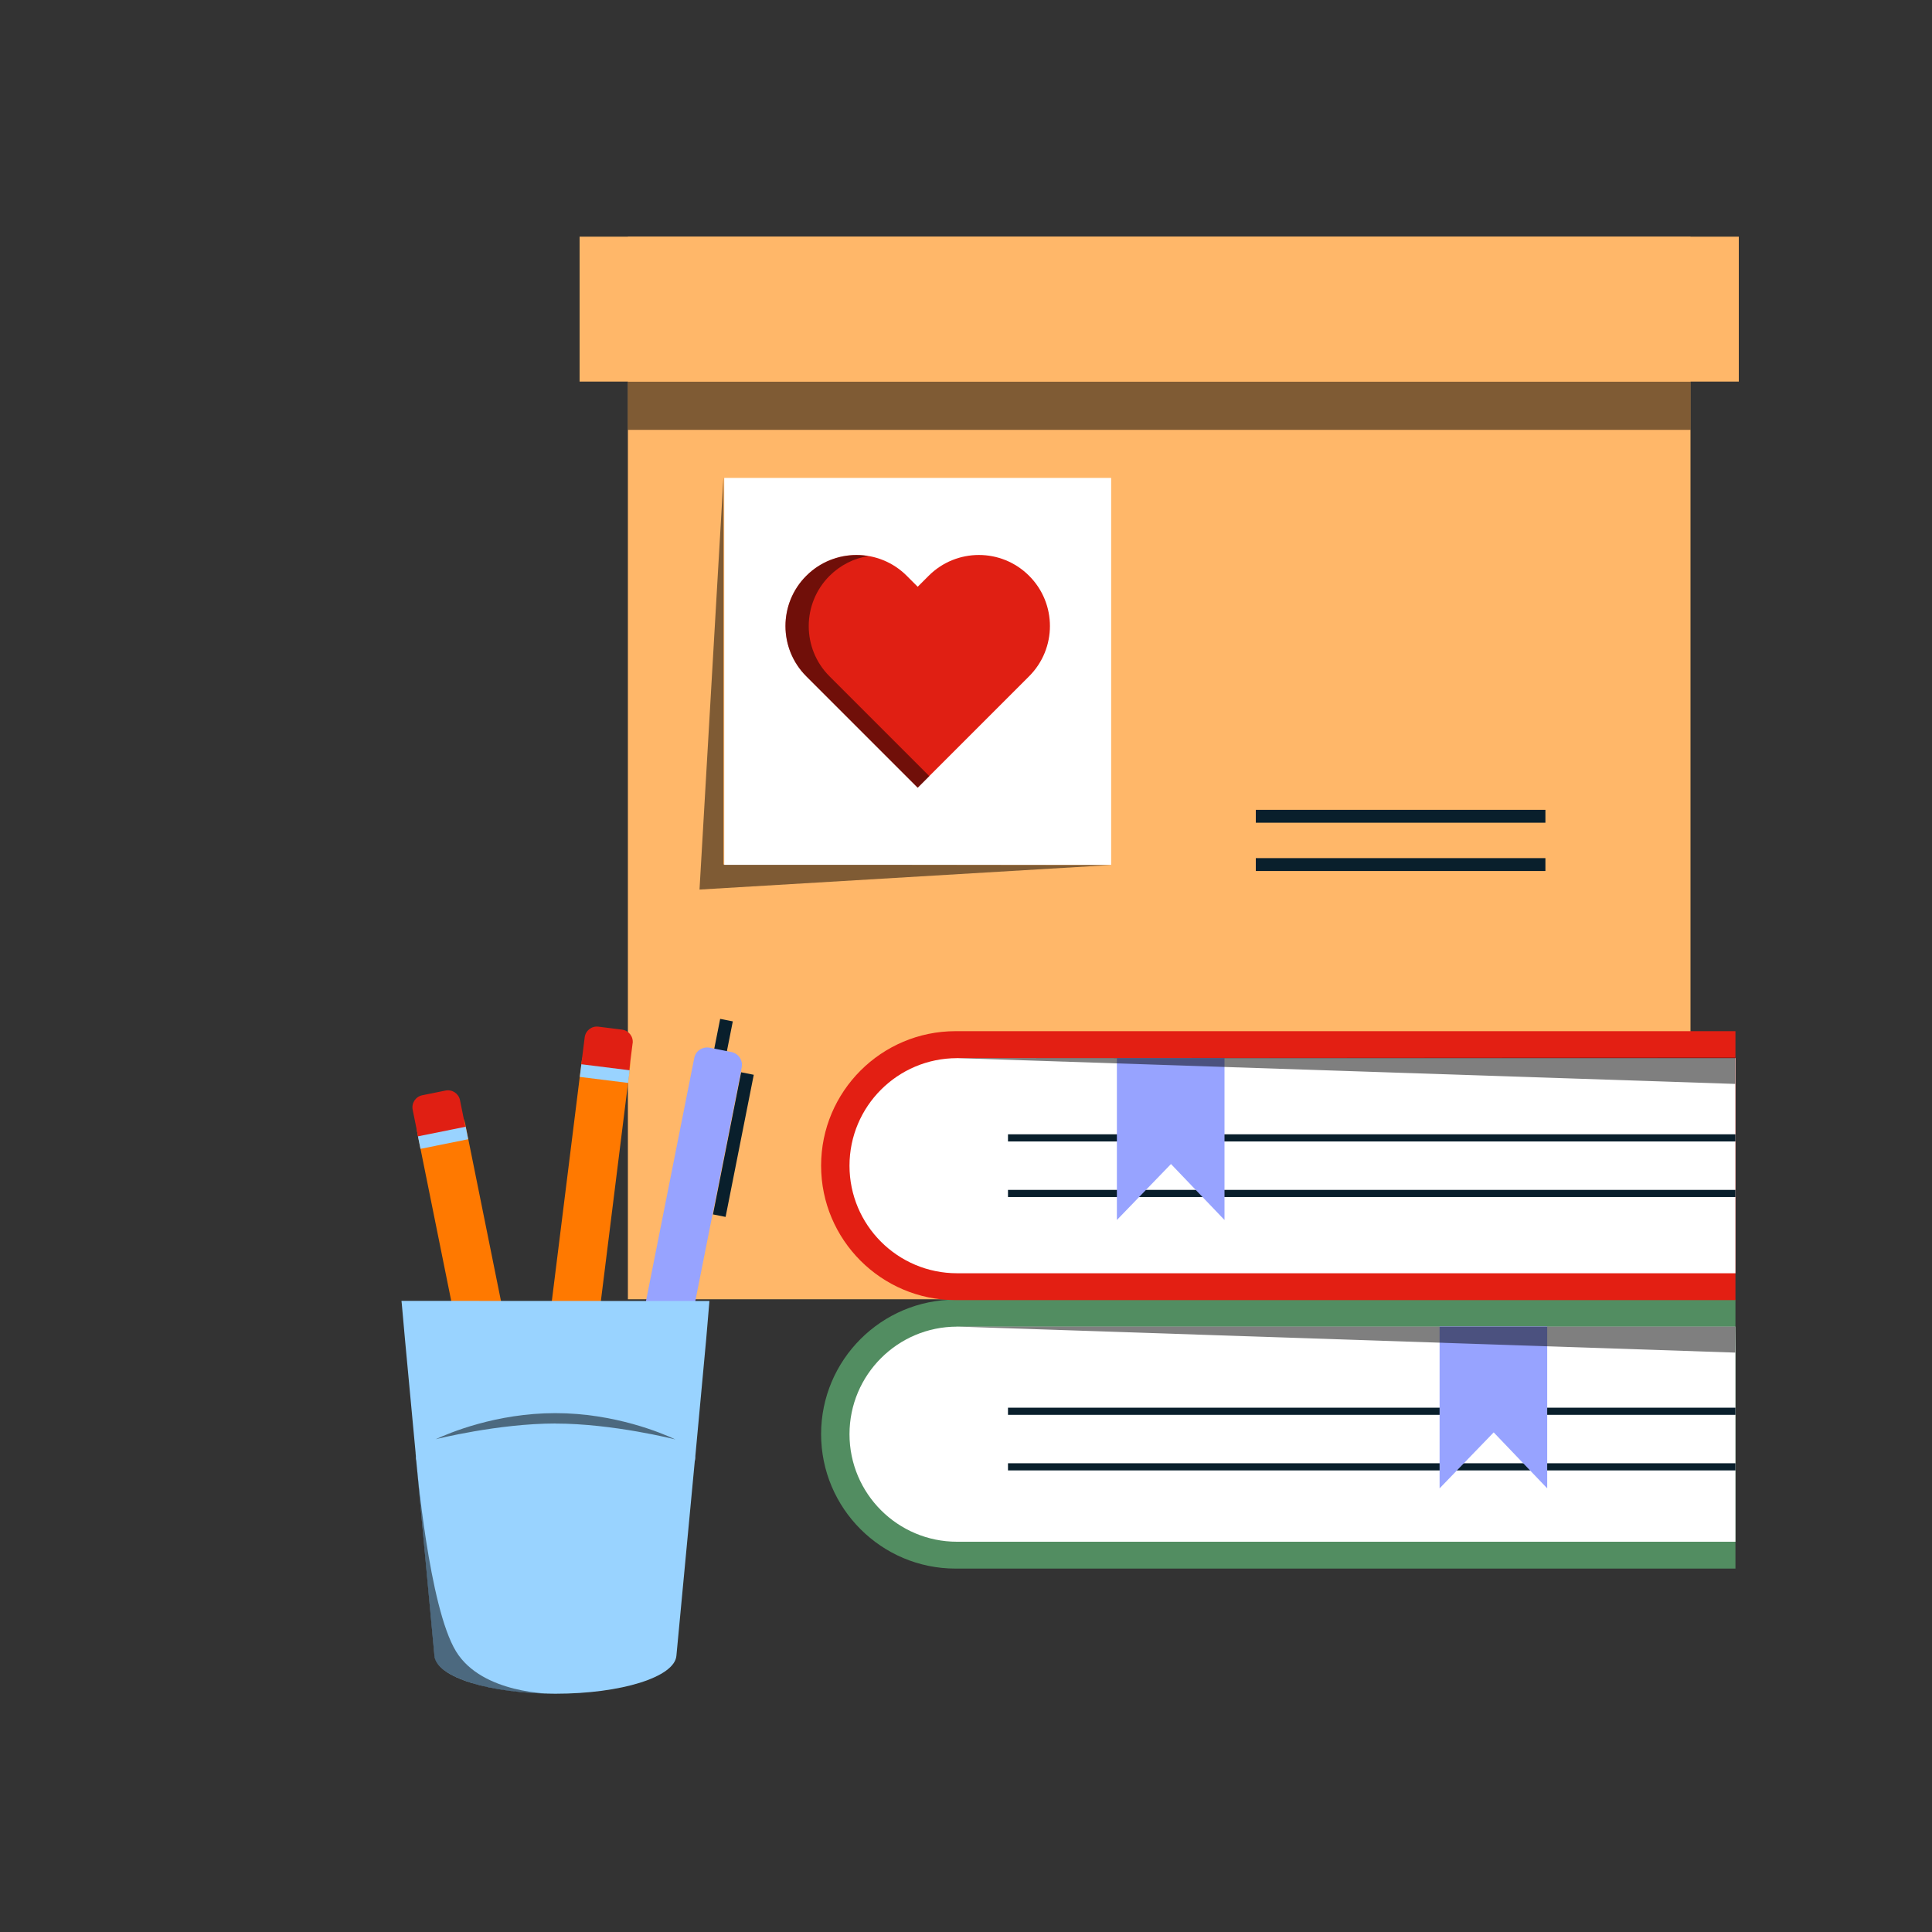
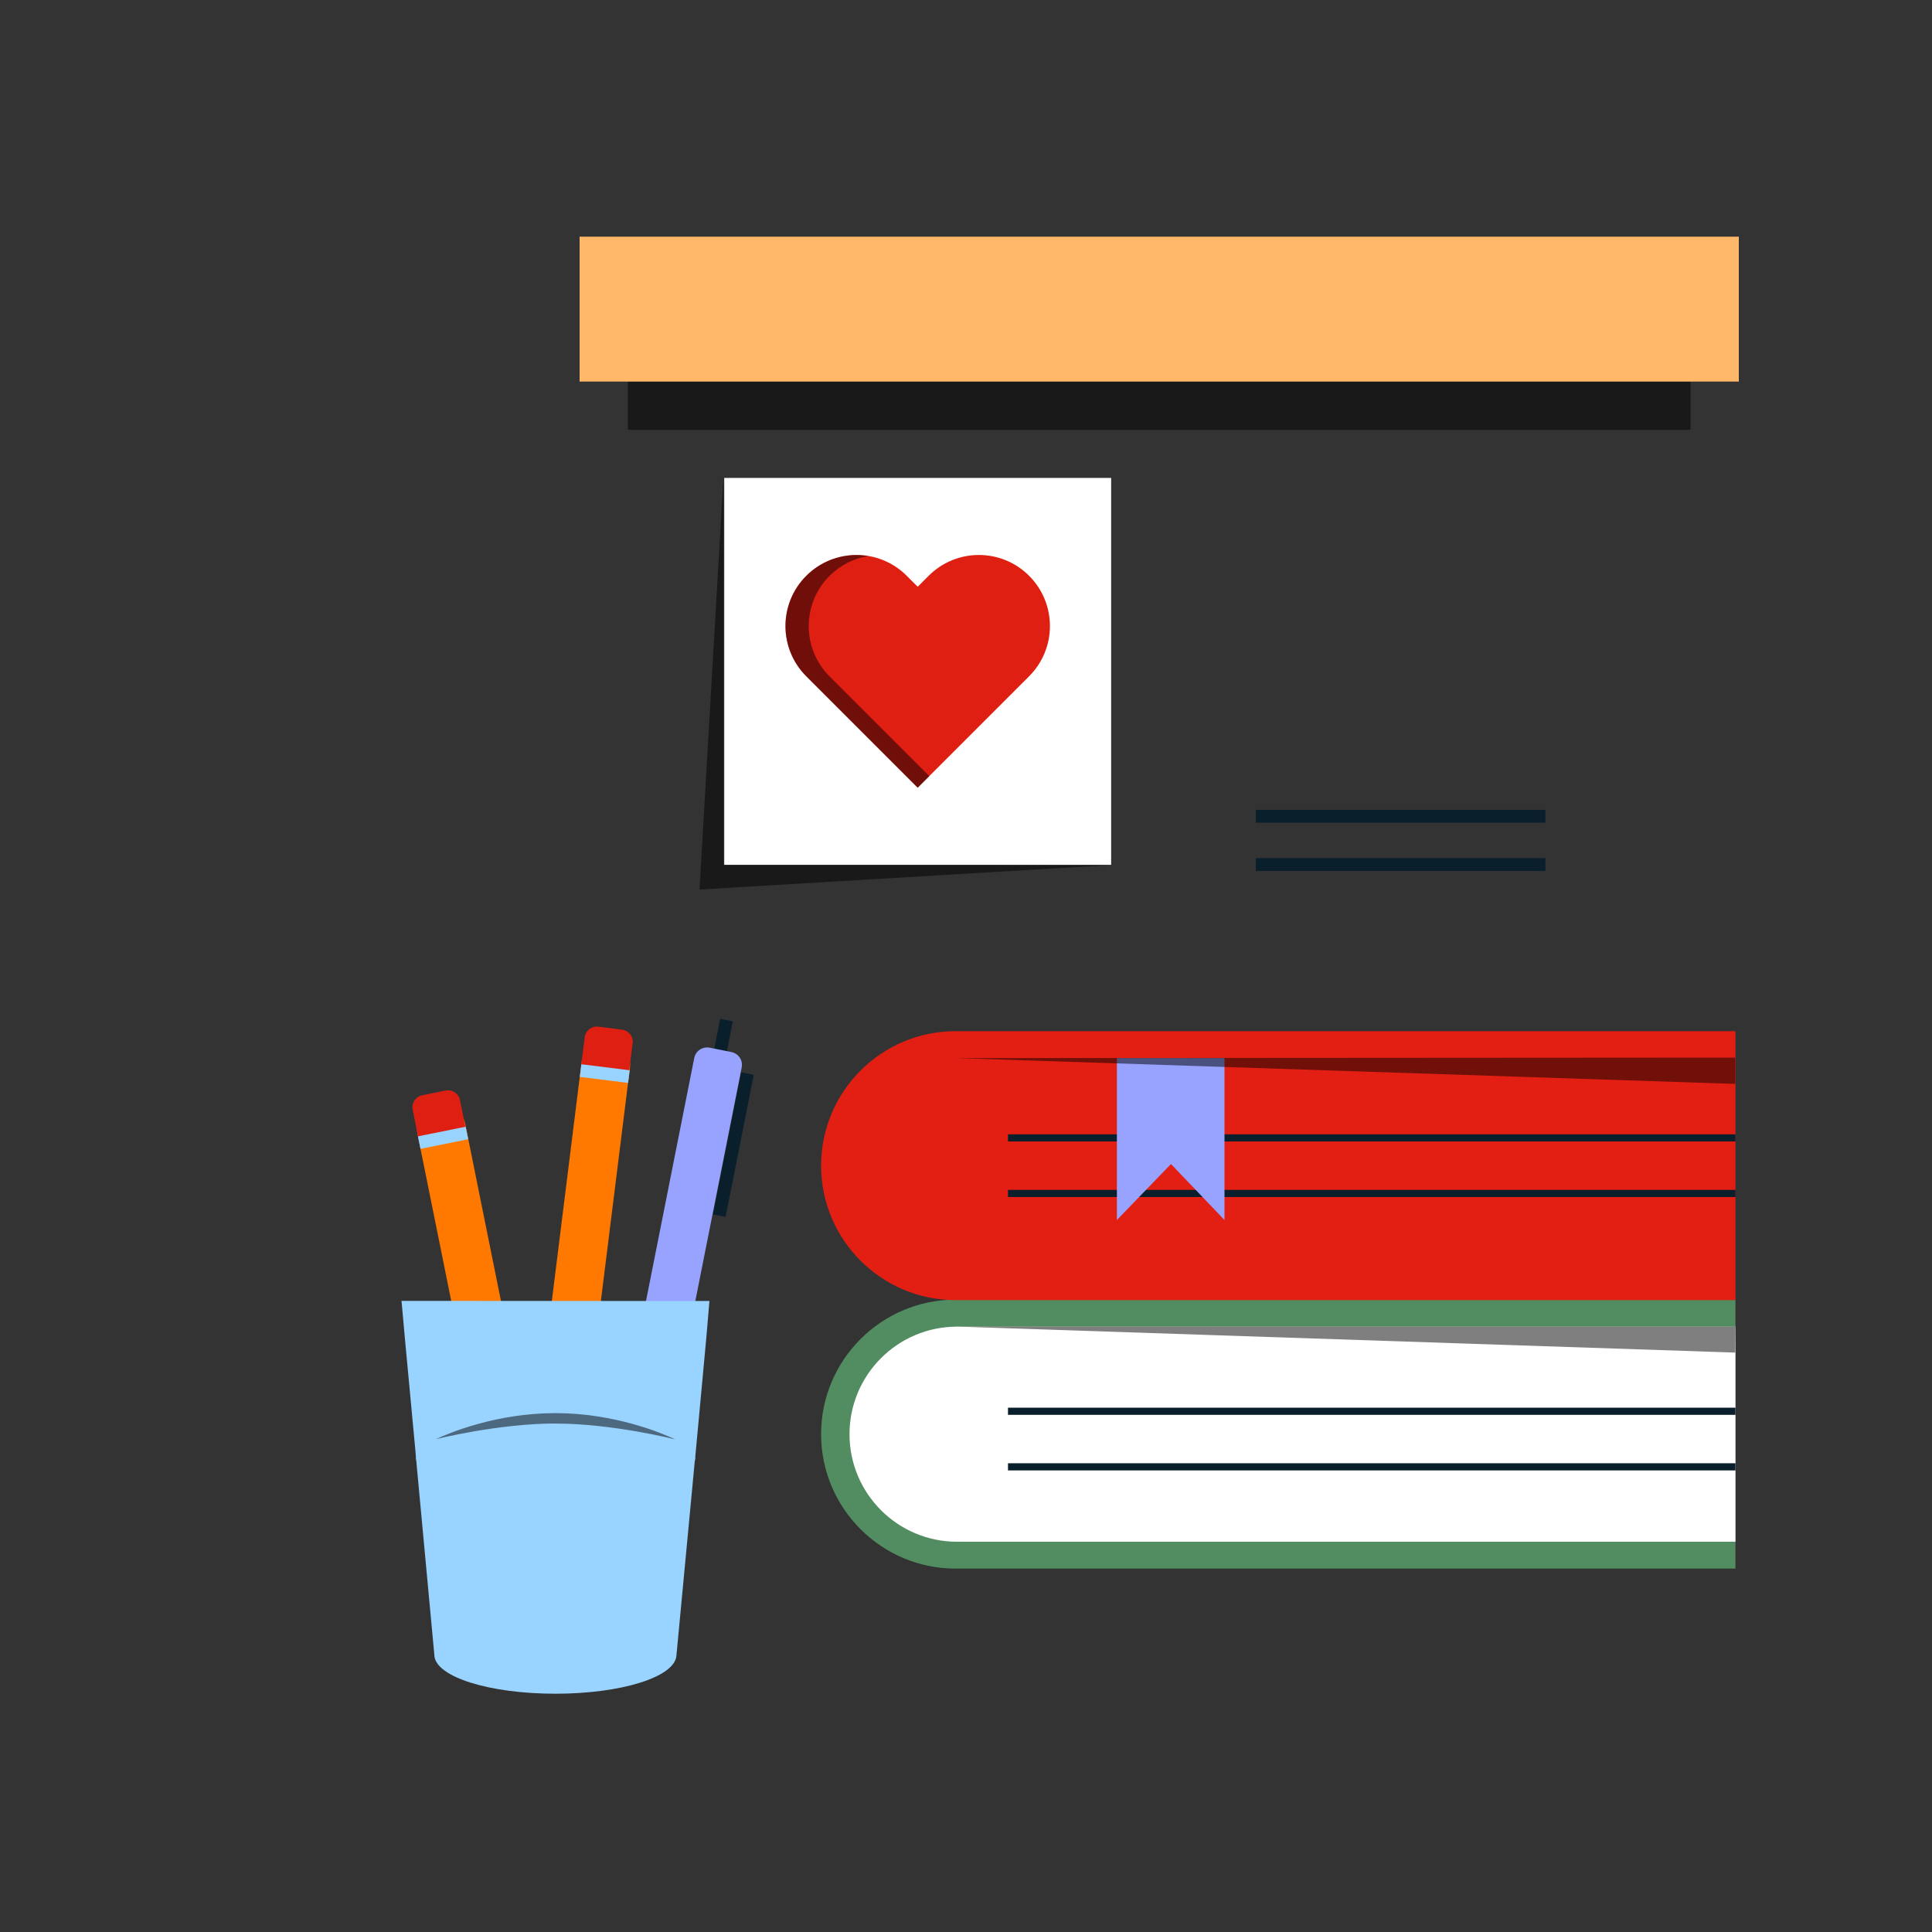
<svg xmlns="http://www.w3.org/2000/svg" id="a" viewBox="0 0 300 300">
  <rect x="0" y="0" width="300" height="300" fill="#333333" stroke="none" />
  <defs>
    <style>.b{fill:#091f2c;}.c{fill:#97a3ff;}.d{fill:#ff7900;}.e{fill:#528d61;}.f{fill:#fff;}.g,.h,.i{fill:none;}.j{fill:#ffb769;}.k{fill:#e01f13;}.h{stroke-width:1.11px;}.h,.i{stroke:#091f2c;stroke-miterlimit:10;}.i{stroke-width:2px;}.l{fill:#e31f13;}.m{opacity:.5;}.n{fill:#99d3ff;}</style>
  </defs>
-   <rect class="j" x="97.5" y="36.75" width="165" height="165" />
  <rect class="m" x="97.5" y="59.25" width="165" height="7.5" />
  <rect class="j" x="90" y="36.75" width="180" height="22.5" />
  <polygon class="m" points="112.34 74.09 112.34 134.25 172.54 134.32 108.62 138.13 112.34 74.09" />
  <rect class="f" x="112.46" y="74.21" width="60.08" height="60.08" transform="translate(246.75 -38.25) rotate(90)" />
  <path class="k" d="M159.8,105.01c4.31-4.31,4.31-11.29,0-15.6h0c-4.31-4.31-11.29-4.31-15.6,0l-1.7,1.7-1.7-1.7c-4.31-4.31-11.29-4.31-15.6,0h0c-4.31,4.31-4.31,11.29,0,15.6l17.3,17.3,17.3-17.3Z" />
  <path class="m" d="M144.31,120.51l-1.81,1.81-17.3-17.3c-2.15-2.15-3.23-4.98-3.23-7.8s1.07-5.65,3.23-7.8c2.62-2.62,6.22-3.64,9.61-3.08-2.2.36-4.3,1.39-6,3.08-2.15,2.15-3.23,4.98-3.23,7.8s1.07,5.65,3.23,7.8l15.5,15.5Z" />
  <line class="i" x1="195" y1="134.25" x2="239.97" y2="134.25" />
  <line class="i" x1="195" y1="126.75" x2="239.97" y2="126.75" />
  <path class="e" d="M148.38,201.81h121.1v41.76h-121.1c-11.52,0-20.88-9.36-20.88-20.88h0c0-11.52,9.36-20.88,20.88-20.88Z" />
  <path class="f" d="M148.61,205.99h120.87v33.41h-120.87c-9.22,0-16.7-7.48-16.7-16.7h0c0-9.22,7.48-16.7,16.7-16.7Z" />
  <path class="l" d="M148.38,160.12h121.1v41.76h-121.1c-11.52,0-20.88-9.36-20.88-20.88h0c0-11.52,9.36-20.88,20.88-20.88Z" />
-   <path class="f" d="M148.61,164.3h120.87v33.41h-120.87c-9.22,0-16.7-7.48-16.7-16.7h0c0-9.22,7.48-16.7,16.7-16.7Z" />
  <line class="h" x1="156.52" y1="219.14" x2="269.48" y2="219.14" />
  <line class="h" x1="156.52" y1="227.77" x2="269.48" y2="227.77" />
  <line class="h" x1="156.52" y1="176.69" x2="269.48" y2="176.69" />
  <line class="h" x1="156.52" y1="185.32" x2="269.48" y2="185.32" />
  <polygon class="c" points="173.43 164.3 173.43 189.44 181.83 180.75 190.14 189.44 190.14 164.3 173.43 164.3" />
-   <polygon class="c" points="223.54 205.97 223.54 231.11 231.94 222.42 240.25 231.11 240.25 205.97 223.54 205.97" />
  <polygon class="m" points="148.61 164.3 269.44 168.31 269.44 164.22 148.61 164.3" />
  <polygon class="m" points="148.61 205.99 269.44 210.03 269.48 205.99 148.61 205.99" />
  <rect class="b" x="102.62" y="176.72" width="22.5" height="2" transform="translate(-82.59 254.88) rotate(-78.79)" />
  <rect class="b" x="108.99" y="160.53" width="6.39" height="2" transform="translate(-68.07 240.18) rotate(-78.79)" />
  <path class="c" d="M115.18,165.71l-14.76,74.33c-.39,1.97-5.17,6.74-5.17,6.74h0s-2.59-6.23-2.2-8.2l14.76-74.33c.22-1.08,1.3-1.78,2.41-1.56l3.32.66c1.12.22,1.85,1.28,1.63,2.36Z" />
  <rect class="n" x="95.18" y="217.03" width="7.51" height="22.5" transform="translate(46.34 -14.89) rotate(11.23)" />
  <path class="d" d="M72.24,174.53l13.67,67.7c.4,1.97-1.39,12.24-1.39,12.24h0s-5.63-8.77-6.03-10.75l-13.67-67.7c-.4-1.97.94-3.91,2.99-4.32h0c2.05-.41,4.03.85,4.43,2.82Z" />
  <path class="k" d="M71.43,170.84l.92,4.56-7.35,1.48-.92-4.56c-.21-1.03.46-2.04,1.49-2.25l3.61-.73c1.03-.21,2.04.46,2.25,1.49Z" />
  <rect class="n" x="65.03" y="175.68" width="7.56" height="1.98" transform="translate(-33.6 17.11) rotate(-11.41)" />
  <path class="j" d="M78.68,244.32c1.06,2.71,5.84,10.16,5.84,10.16,0,0,1.51-8.72,1.44-11.63l-7.28,1.47Z" />
  <path class="d" d="M97.82,165.77l-8.54,68.54c-.25,2-5.2,11.17-5.2,11.17h0s-2.55-10.11-2.3-12.1l8.54-68.54c.25-2,2.13-3.41,4.2-3.15h0c2.07.26,3.55,2.09,3.3,4.08Z" />
  <path class="k" d="M98.23,162.01l-.58,4.62-7.44-.93.58-4.62c.13-1.05,1.08-1.79,2.13-1.66l3.66.46c1.05.13,1.79,1.08,1.66,2.13Z" />
  <rect class="n" x="90.11" y="165.72" width="7.56" height="1.98" transform="translate(21.34 -10.33) rotate(7.1)" />
  <path class="j" d="M81.77,233.98c.14,2.91,2.31,11.49,2.31,11.49,0,0,4.21-7.79,5.06-10.57l-7.37-.92Z" />
  <path class="n" d="M62.34,202l.05.46s0,.03.49,5.47l1.66,17.72h-.01l.09.88.05.25h.05c1.16,3.16,10.11,5.43,21.55,5.43s20.38-2.27,21.55-5.43h.09l1.75-18.86.5-5.9-47.81-.02Z" />
  <path class="n" d="M107.97,225.98c-.32,2.89-10.41,5.2-21.73,5.2s-21.37-2.36-21.68-5.25v.06l2.88,30.94c0,.08,0,.15.01.2.31,3.29,8.56,5.87,18.79,5.87s18.48-2.58,18.79-5.87l2.94-31.14v-.17s0,.17,0,.17Z" />
  <g class="m">
-     <path d="M64.56,226.05v.06l2.88,30.94c0,.08,0,.15.01.2.35,2.96,8.13,5.75,18.36,5.75,0,0-10.93.09-15-6.58-4.21-6.89-6.1-28.87-6.26-30.37Z" />
-   </g>
+     </g>
  <g class="m">
    <path d="M86.24,221.04c-8.87,0-18.58,2.44-18.58,2.44,2.03-.95,9.38-4.05,18.58-4.05s16.62,3.13,18.64,4.09c0,0-9.66-2.47-18.64-2.47Z" />
  </g>
  <rect class="g" y="0" width="300" height="300" />
</svg>